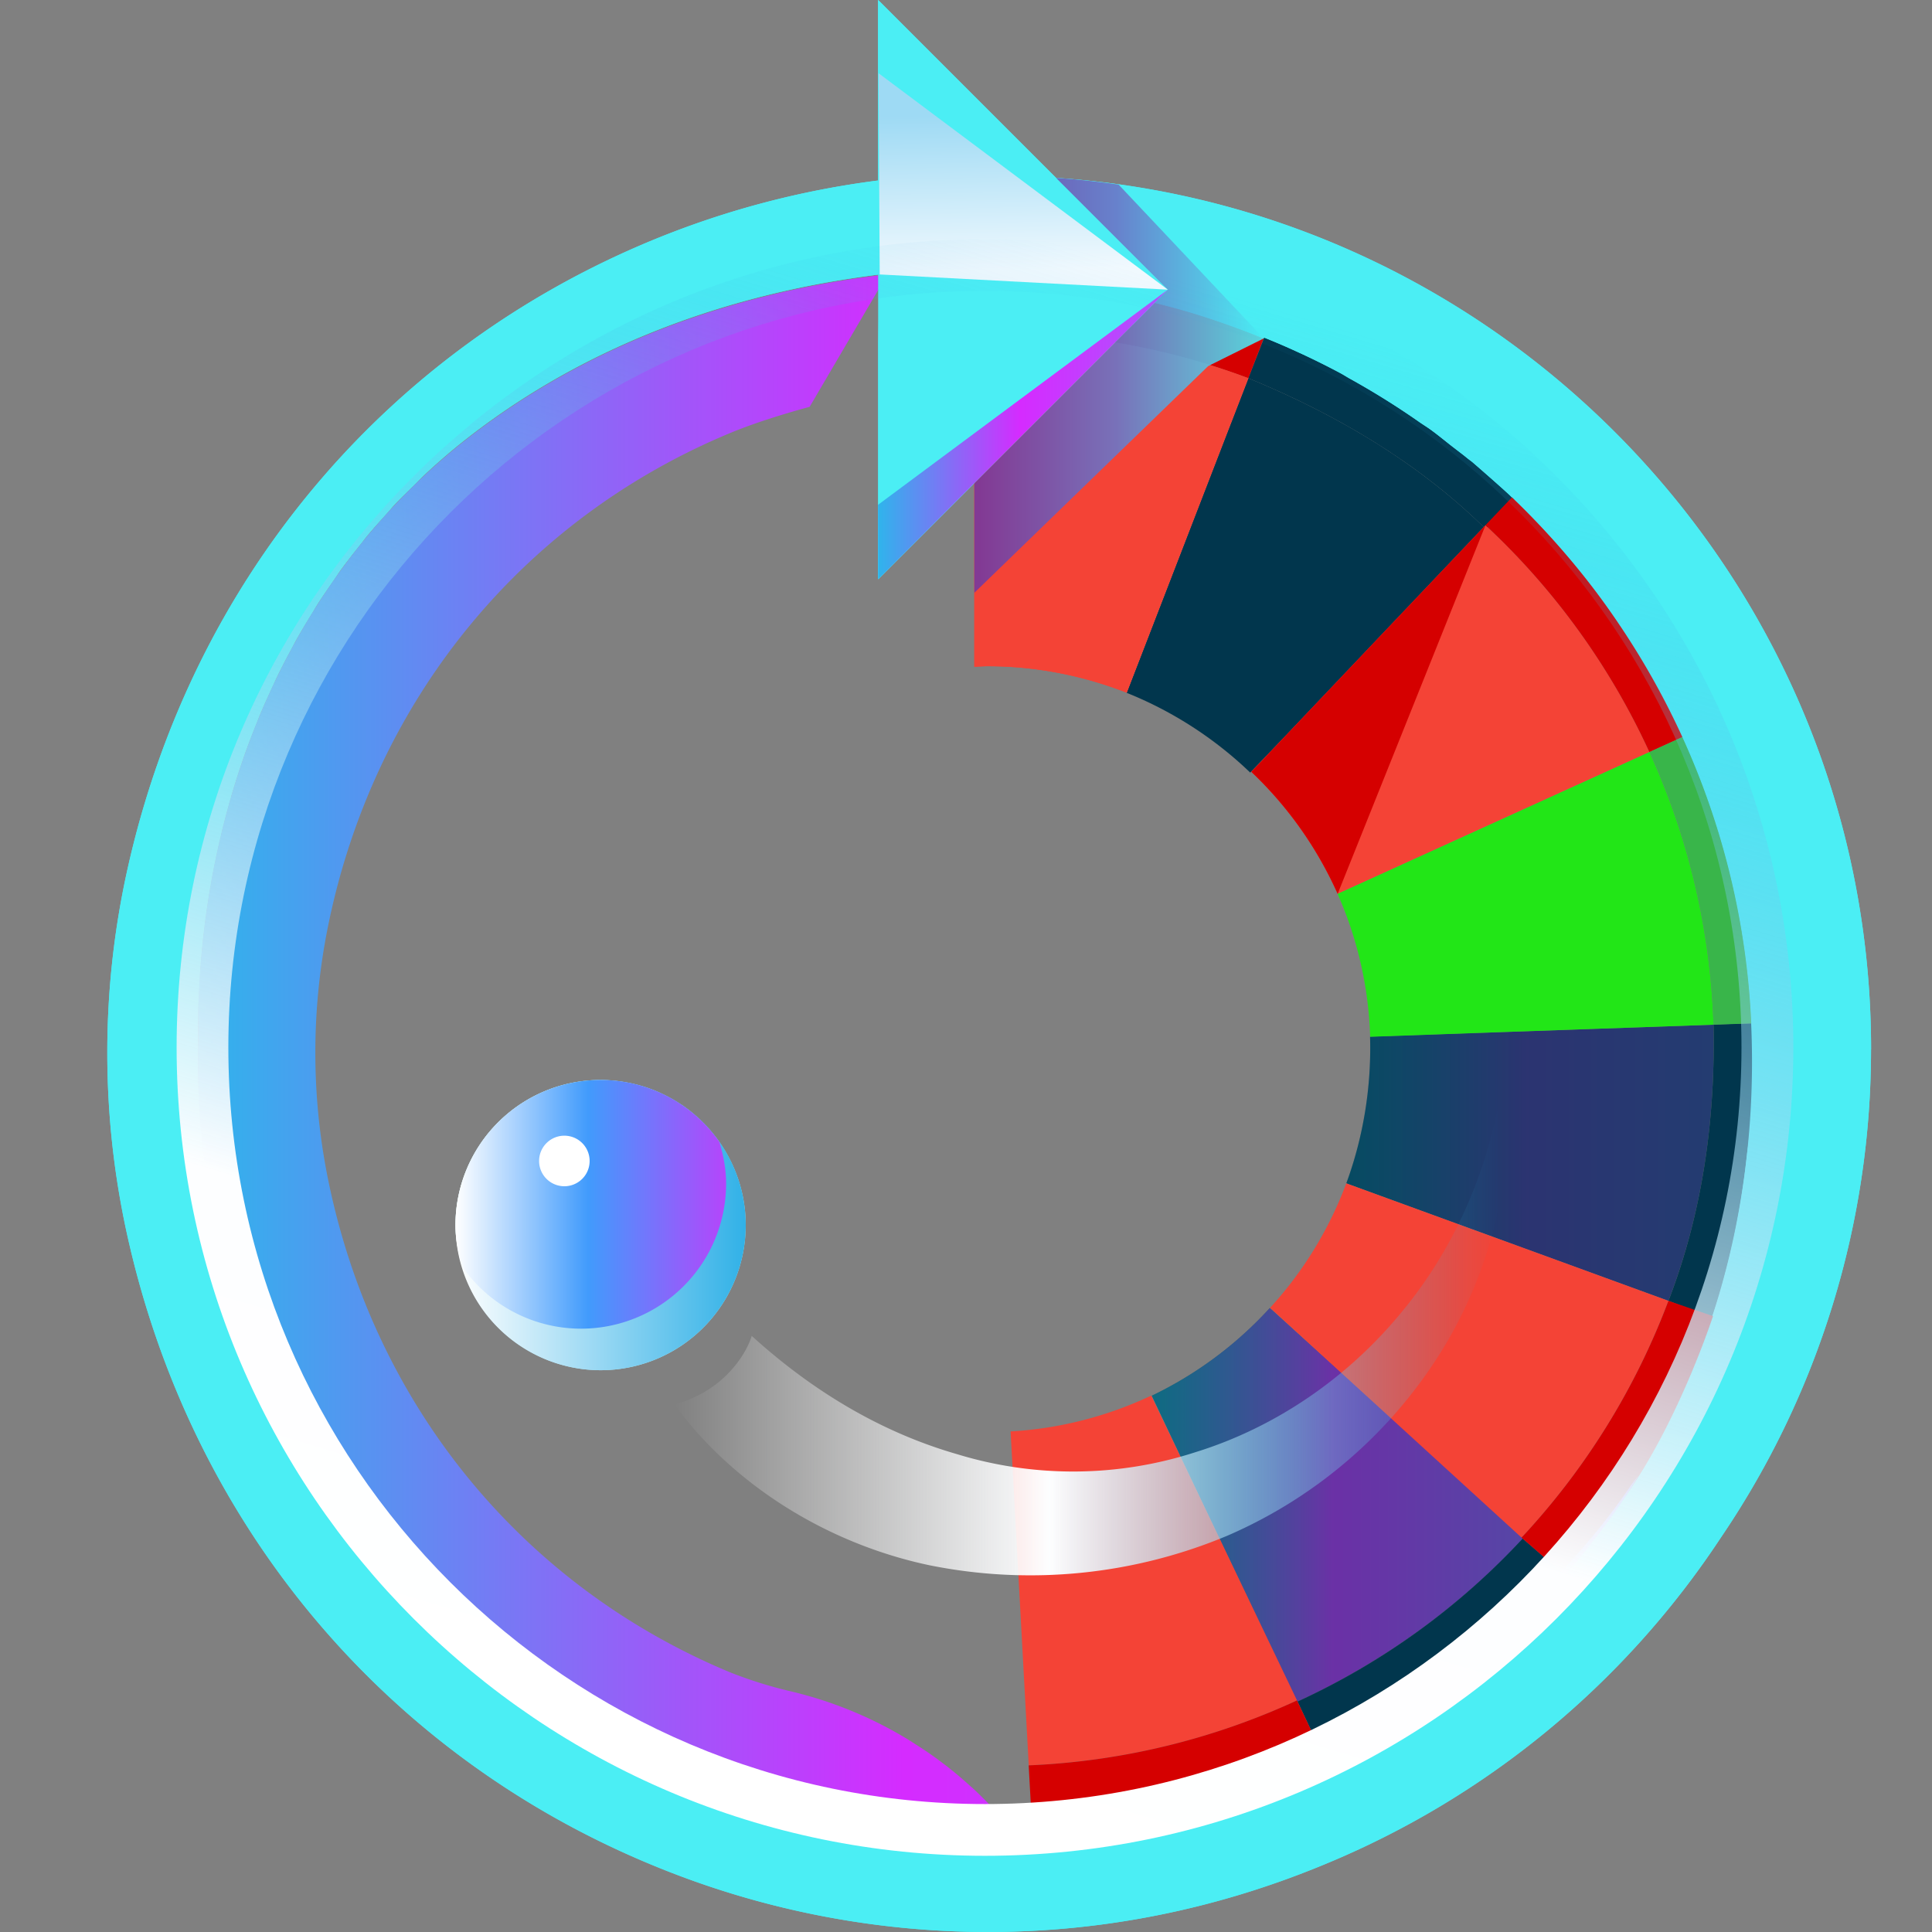
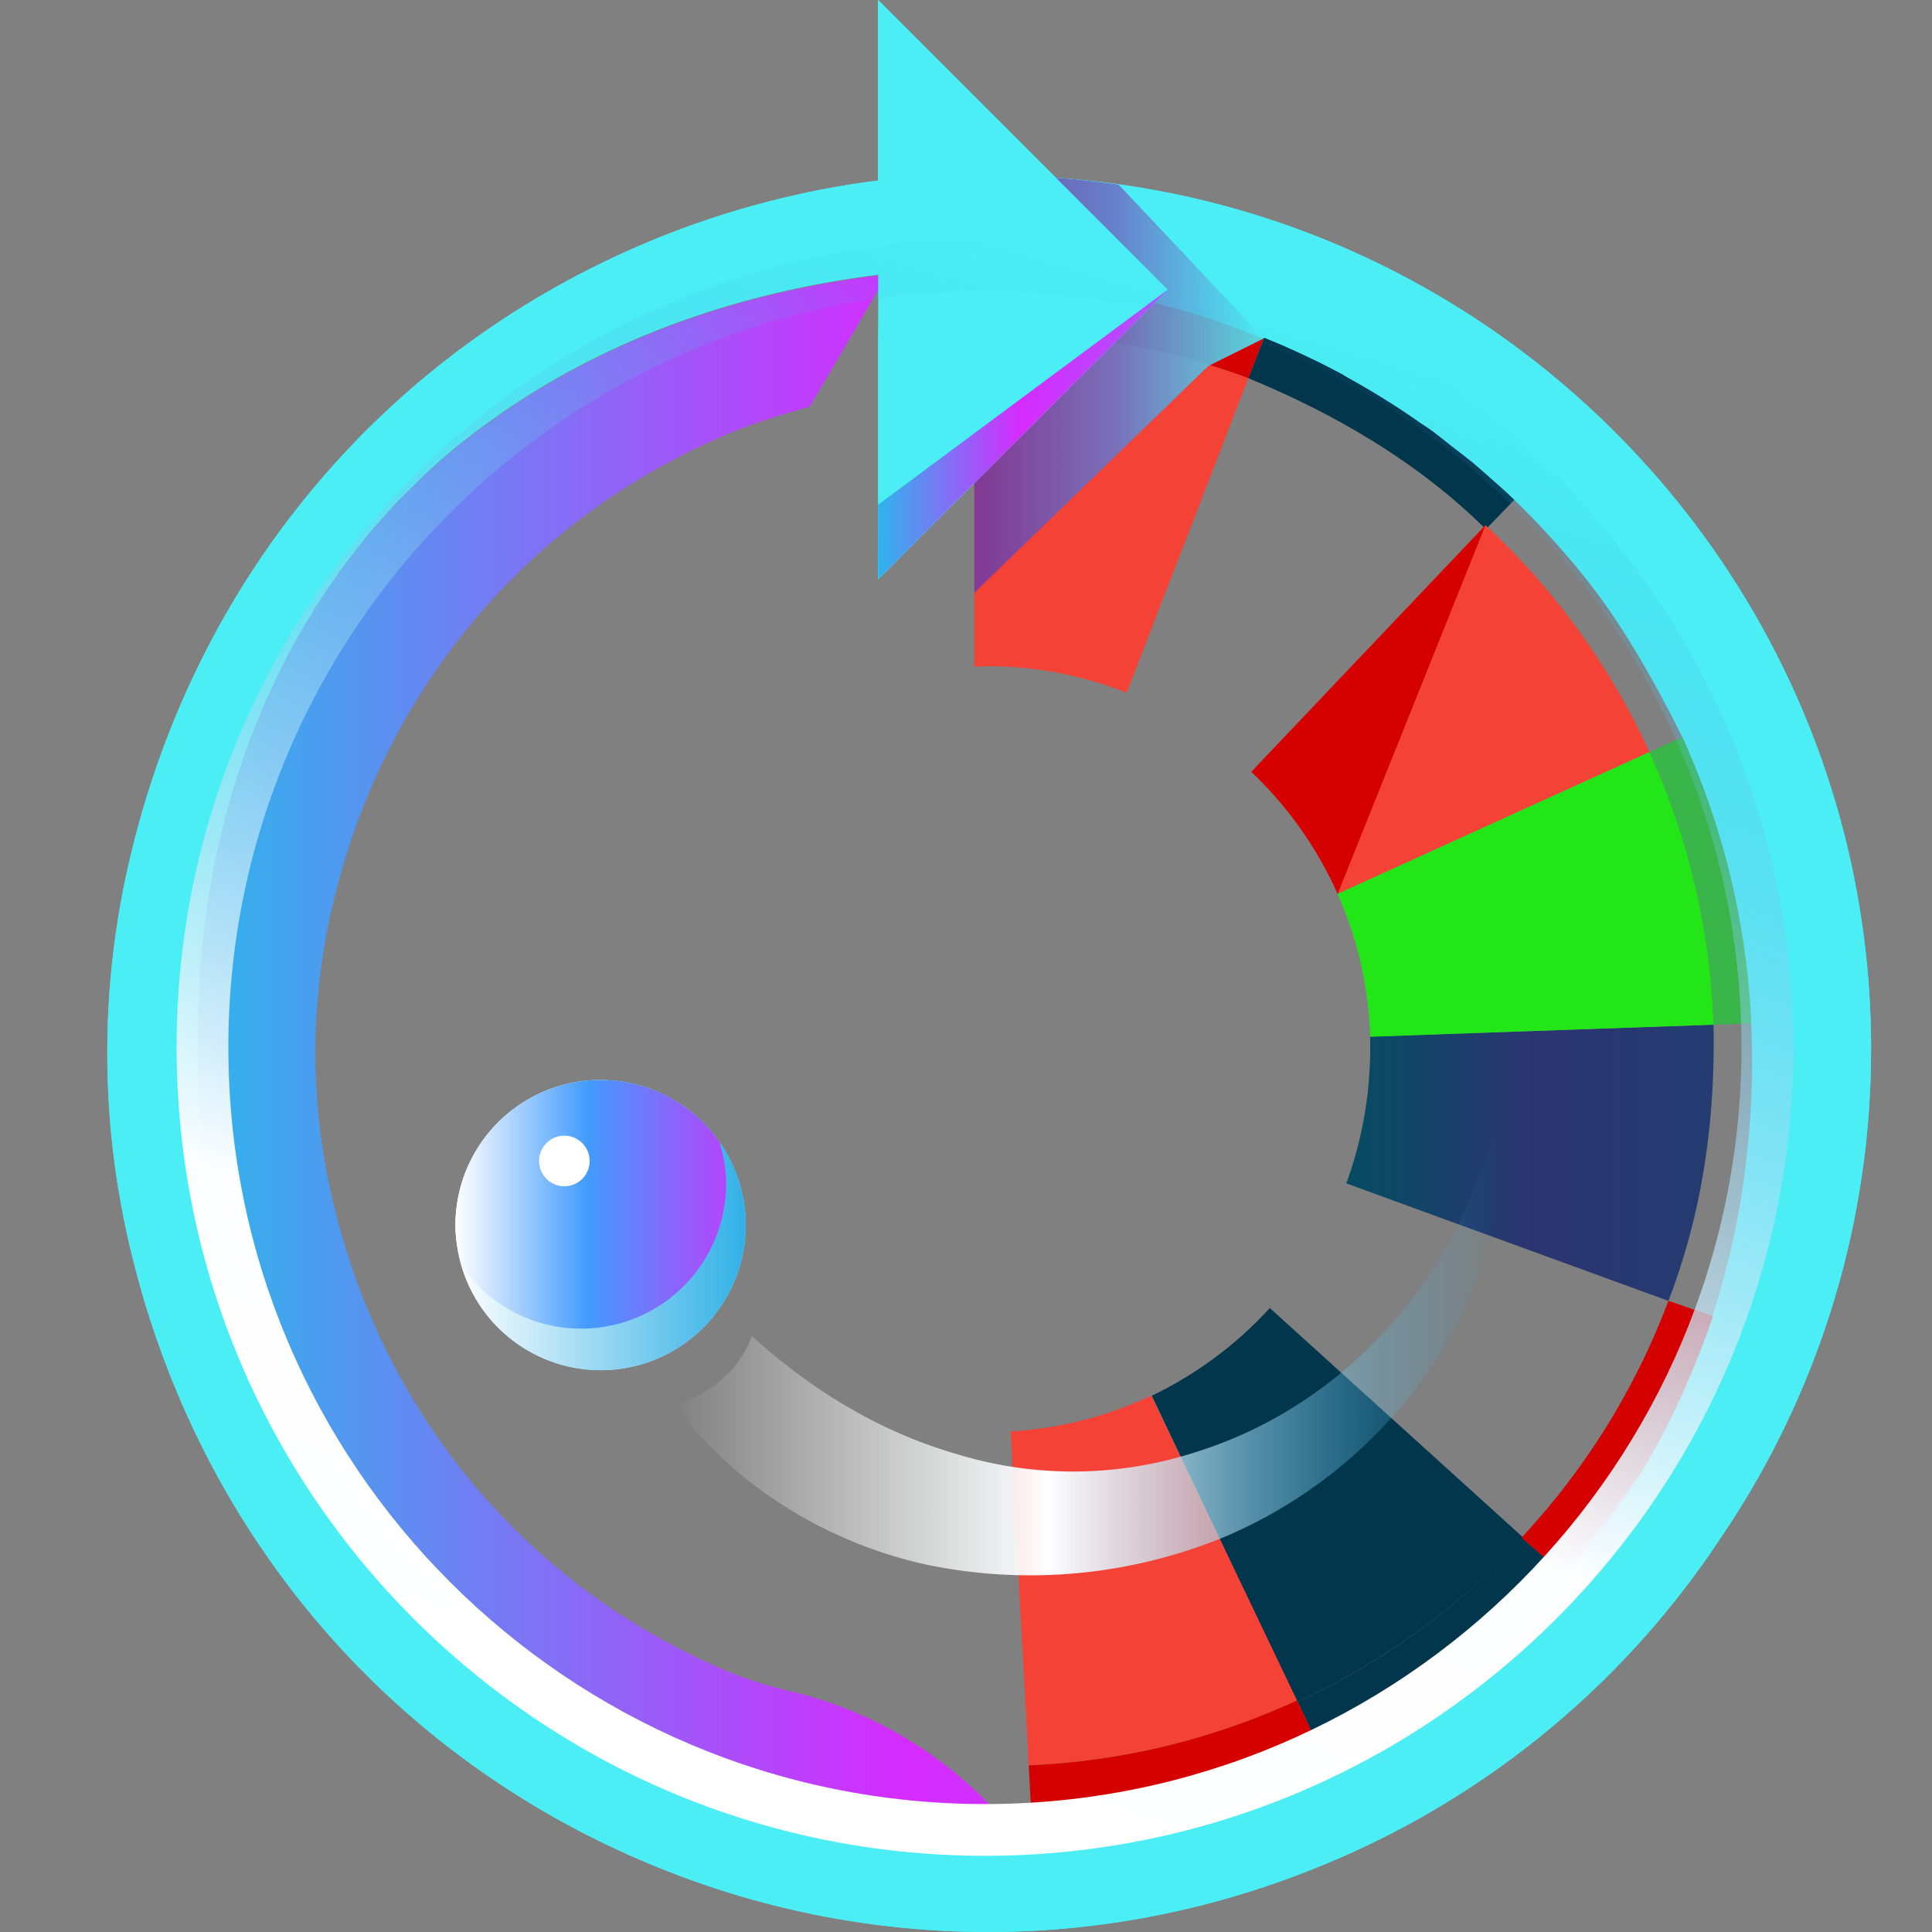
<svg xmlns="http://www.w3.org/2000/svg" width="36" height="36" fill="none">
  <rect width="100%" height="100%" fill="#808080" stroke="none" />
  <path fill="#01364D" d="m21.462 26.006 2.706 5.705a13.44 13.44 0 0 0 4.223-3.054l-4.73-4.284a7.18 7.18 0 0 1-2.199 1.634Z" />
-   <path fill="url(#a)" d="m21.462 26.006 2.706 5.705a13.44 13.44 0 0 0 4.223-3.054l-4.73-4.284a7.18 7.18 0 0 1-2.199 1.634Z" opacity=".5" />
  <path fill="#01364D" d="m29.089 29.287-.716-.618a13.267 13.267 0 0 1-4.195 3.037l.415.882.003.007c.808-.422 2.459-1.359 3.81-2.599.235-.228.466-.462.685-.707l-.002-.002ZM25.086 22.05l6.002 2.189c.65-1.683.876-3.433.84-5.145l-6.399.222c.027.9-.115 1.845-.443 2.735Z" />
  <path fill="url(#b)" d="m25.086 22.05 6.002 2.189c.65-1.683.876-3.433.84-5.145l-6.399.222c.027.9-.115 1.845-.443 2.735Z" opacity=".2" />
-   <path fill="#01364D" d="m32.849 19.06-.92.031c.035 1.712-.19 3.465-.84 5.148l.829.32.007.003c.287-.866.82-2.687.927-4.517.01-.329.013-.657 0-.985h-.003ZM23.296 14.396l4.391-4.536c-1.283-1.268-2.843-2.162-4.426-2.813l-2.267 5.863a7.185 7.185 0 0 1 2.302 1.486Z" />
  <path fill="#01364D" d="M23.26 7.047c1.584.651 3.144 1.545 4.427 2.814l.666-.688.006-.006c-.679-.608-2.136-1.825-3.77-2.654-.298-.14-.675-.24-.98-.36l-.349.894Z" />
  <path fill="#4BEEF4" d="M18.167 5.25c-.603 0-1.197.042-1.781.113l-.023 1.022V10.793l1.793-1.792 2.62-2.62.331-.332.407-.406a14.504 14.504 0 0 0-3.346-.393Z" />
  <path fill="#4BEEF4" d="M34.865 19.555c0-8.61-6.719-15.676-15.188-16.241L16.363 0v3.363c-1.427.182-2.84.55-4.206 1.113-4.962 2.048-8.582 6.316-9.785 11.735a15.732 15.732 0 0 0-.01 6.763c1.19 5.423 4.797 9.701 9.753 11.762A16.35 16.35 0 0 0 18.403 36c2.13 0 4.232-.416 6.246-1.247a16.271 16.271 0 0 0 7.419-6.106 16.17 16.17 0 0 0 2.796-9.092Zm-3.304 5.917c-.077.188-.156.374-.24.556-.05.107-.104.212-.156.317-.099.2-.2.397-.307.59-.046.082-.094.162-.142.243-.122.21-.248.416-.38.618-.038.058-.078.114-.117.172-.148.219-.3.434-.46.643l-.083.104c-.177.227-.358.448-.548.663l-.036.04C24.185 34.941 15.2 36.38 8.735 30.764c-.17-.142-.325-.298-.487-.448-.046-.043-.093-.084-.138-.128-.166-.159-.328-.322-.485-.49-.054-.057-.106-.117-.159-.175l-.09-.1c-.03-.036-.063-.07-.094-.105a13.52 13.52 0 0 1-.53-.655l-.097-.125a13.71 13.71 0 0 1-.47-.67l-.072-.11c-.146-.22-.28-.446-.415-.673a14.406 14.406 0 0 1-.408-.743c-.02-.041-.043-.081-.063-.122a14.37 14.37 0 0 1-.325-.696c-.031-.071-.063-.143-.093-.215a14.25 14.25 0 0 1-.553-1.568c-.037-.128-.07-.257-.104-.387a14.538 14.538 0 0 1-.137-.565c-.035-.16-.063-.323-.092-.485-.03-.167-.063-.333-.087-.502-.03-.206-.05-.414-.07-.622-.014-.133-.032-.265-.041-.4-.025-.346-.04-.696-.04-1.049 0-.05.003-.1.004-.149v-.065c-.004-.253-.003-.506.005-.758.004-.146.015-.292.023-.438.007-.114.01-.229.02-.343a15.57 15.57 0 0 1 .562-3.114c0-.005.002-.01.003-.014.072-.247.15-.491.234-.733l.006-.018c.076-.218.16-.433.246-.646l.034-.09c.086-.207.179-.41.274-.613l.046-.104c.098-.204.204-.405.312-.604.017-.03.031-.062.048-.093.1-.18.207-.355.315-.53.03-.048.056-.097.086-.145.099-.156.205-.307.31-.458.045-.064.085-.13.13-.192.126-.173.259-.34.393-.508.03-.038.058-.077.089-.115.12-.146.249-.287.376-.429.05-.054.096-.112.146-.166.122-.13.251-.253.379-.378.062-.06.121-.125.185-.185.194-.182.396-.358.604-.529 2.23-1.807 4.959-2.84 7.875-3.2l-.006.25a14.612 14.612 0 0 1 1.782-.114c1.152 0 2.271.139 3.345.393.702.166 1.376.399 2.034.663l.007-.017c.225.09.448.187.668.289l.01.004.004.002c.249.115.495.237.736.366.064.034.124.073.187.108a14.625 14.625 0 0 1 1.302.814c.065.045.133.086.197.133.14.101.272.211.408.317.094.073.19.144.281.219.031.025.064.047.094.073.062.052.74.644.73.653l.04-.04a14.241 14.241 0 0 1 3.201 4.477l-.003.002-.062.028a14.397 14.397 0 0 1 1.285 5.335l.047-.002c.007.182.01.366.01.548 0 .528-.039 1.05-.095 1.57-.011.133-.033.262-.047.394a14.42 14.42 0 0 1-.149 1.031c-.027.15-.055.3-.086.447-.04.184-.084.365-.13.546a15.28 15.28 0 0 1-.131.485c-.047.158-.098.314-.15.469-.058.175-.117.35-.182.521-.05.133-.104.263-.158.393l.002.001Z" />
  <path fill="#F44336" d="M18.155 12.424c.083-.003.165-.01.248-.01.915 0 1.787.179 2.591.493l1.912-4.945.034-.088.001-.001.32-.826a13.215 13.215 0 0 0-2.486-.666l-2.62 2.62v3.423Z" />
  <path fill="#D50000" d="M20.775 6.381c.86.143 1.69.367 2.486.666l.286-.741a14.37 14.37 0 0 0-2.034-.663l-.406.406-.332.332Z" />
  <path fill="#4BEEF4" d="M34.865 19.555c0-8.61-6.719-15.676-15.188-16.241L16.363 0v3.363c-1.427.182-2.84.55-4.206 1.113-4.962 2.048-8.582 6.316-9.785 11.735a15.732 15.732 0 0 0-.01 6.763c1.19 5.423 4.797 9.701 9.753 11.762A16.35 16.35 0 0 0 18.403 36c2.13 0 4.232-.416 6.246-1.247a16.271 16.271 0 0 0 7.419-6.106 16.17 16.17 0 0 0 2.796-9.092Zm-3.547 6.472a13.896 13.896 0 0 1-.46.907c-.046.083-.094.163-.142.244-.122.21-.248.416-.38.618-.038.058-.078.114-.117.172-.148.219-.3.434-.46.643l-.083.104c-.177.227-.358.448-.548.663l-.036.04C24.185 34.941 15.2 36.38 8.735 30.764c-.17-.142-.325-.298-.487-.448-.046-.043-.093-.084-.138-.128-.166-.159-.328-.322-.485-.49-.054-.057-.106-.117-.159-.175l-.09-.1c-.03-.036-.063-.07-.094-.105a13.52 13.52 0 0 1-.53-.655l-.097-.125a13.71 13.71 0 0 1-.47-.67l-.072-.11c-.146-.22-.28-.446-.415-.673a14.406 14.406 0 0 1-.408-.743c-.02-.041-.043-.081-.063-.122a14.37 14.37 0 0 1-.325-.696c-.031-.071-.063-.143-.093-.215a14.25 14.25 0 0 1-.553-1.568c-.037-.128-.07-.257-.104-.387a14.538 14.538 0 0 1-.137-.565c-.035-.16-.063-.323-.092-.485-.03-.167-.063-.333-.087-.502-.03-.206-.05-.414-.07-.622-.014-.133-.032-.265-.041-.4-.025-.346-.04-.696-.04-1.049 0-.05.003-.1.004-.149v-.065c-.004-.253-.003-.506.005-.758.004-.146.015-.292.023-.438.007-.114.01-.229.02-.343a15.681 15.681 0 0 1 .562-3.114l.003-.015c.072-.246.15-.49.234-.733l.006-.017c.076-.218.16-.433.246-.646l.034-.09c.086-.207.179-.411.274-.614l.046-.103c.098-.205.204-.405.312-.605.017-.03.031-.062.048-.092.1-.18.207-.355.315-.53.03-.048.056-.098.086-.145.099-.156.205-.307.31-.459.045-.063.085-.129.13-.191.126-.173.259-.341.393-.508.03-.038.058-.078.089-.115.12-.147.249-.288.376-.429.05-.055.096-.112.146-.166.122-.13.251-.253.379-.378.062-.061.121-.125.185-.185a12.1 12.1 0 0 1 .604-.53c2.23-1.806 4.959-2.839 7.875-3.199l-.006.249a14.61 14.61 0 0 1 1.782-.113c1.152 0 2.271.139 3.345.393.702.166 1.376.399 2.034.663l.007-.017c.225.089.448.187.668.288l.01.004.004.002c.249.116.495.238.736.366.064.034.124.074.187.109a14.625 14.625 0 0 1 1.302.814c.065.045.133.086.197.132.14.102.272.212.408.318.094.073.19.143.281.219.031.025.064.047.094.072.062.053.74.645.73.654 0 0 .965.903 1.74 1.993.774 1.09 1.436 2.474 1.436 2.474a14.397 14.397 0 0 1 1.285 5.335c.106 2.366-.31 4.794-1.314 6.958h.002Z" />
-   <path fill="#F44336" d="M18.155 12.424c.083-.003.165-.01.248-.01.915 0 1.787.179 2.591.493l1.912-4.945.034-.088.001-.001.32-.826a13.215 13.215 0 0 0-2.486-.666l-2.62 2.62v3.423ZM28.352 28.651a13.377 13.377 0 0 0 2.736-4.412l-6.002-2.189a7.126 7.126 0 0 1-1.42 2.319l4.686 4.282Z" />
  <path fill="#D50000" d="m28.352 28.651.756.659c.293-.32.407-.476.834-.98 1.203-1.418 1.977-3.806 1.977-3.806l-.83-.285a13.373 13.373 0 0 1-2.737 4.412Z" />
  <path fill="#F44336" d="m18.831 26.673.338 6.222c1.778-.078 3.465-.5 4.999-1.21l-2.717-5.68a7.09 7.09 0 0 1-2.62.668Z" />
  <path fill="#D50000" d="M24.168 31.685a13.257 13.257 0 0 1-5 1.21l.054.982c2.797-.074 5.05-1.211 5.342-1.352l-.396-.84Z" />
  <path fill="#F44336" d="M23.316 14.382a7.147 7.147 0 0 1 1.609 2.274l5.81-2.642a13.412 13.412 0 0 0-3.055-4.228l-2.149 2.263-2.215 2.333Z" />
-   <path fill="#D50000" d="m30.734 14.013.614-.279a14.513 14.513 0 0 0-3.176-4.466l-.492.518a13.413 13.413 0 0 1 3.054 4.227Z" />
  <path fill="#22E617" d="m25.531 19.319 2.248-.08 4.15-.145a13.256 13.256 0 0 0-1.195-5.08l-5.81 2.642a7.1 7.1 0 0 1 .607 2.662Z" />
  <path fill="#39B54A" d="m31.928 19.094.704-.024a14.397 14.397 0 0 0-1.284-5.335l-.614.279a13.27 13.27 0 0 1 1.194 5.08Z" />
  <path fill="url(#c)" d="M19.677 3.314c.393.026.781.071 1.166.125l2.705 2.867-1.035.515-4.357 4.224V9.001l2.62-2.62.331-.332" opacity=".9" />
  <path fill="url(#d)" d="M24.567 32.52c-.289.14-.59.264-.896.377a13.712 13.712 0 0 1-4.449.98s-.404.014-.54.016l-.1-.11a7.133 7.133 0 0 0-.458-.464l-.055-.048a7.348 7.348 0 0 0-.446-.375l-.029-.021a6.323 6.323 0 0 0-.528-.368c-.054-.035-.108-.071-.163-.104a7.548 7.548 0 0 0-2.162-.886 8.02 8.02 0 0 1-1.138-.356c-3.859-1.605-6.647-4.97-7.498-9.226a11.863 11.863 0 0 1 .005-4.664c.86-4.258 3.659-7.619 7.524-9.214.639-.263 1.452-.476 1.452-.476l1.3-2.216-.051.008.05-.008.006-.236c-2.917.36-5.645 1.393-7.875 3.2-2.92 2.389-4.486 5.947-4.778 9.648-.019.234-.03.47-.039.704 0 .026-.003.052-.004.078-.008.265 0 .53-.004.796-.053 2.993.816 5.568 2.25 7.92.068.11.134.222.206.33 4.094 6.072 10.209 6.412 10.21 6.412.6.076 1.21.123 1.831.116 2.226-.025 3.873-.542 3.884-.545 3.346-.931 6.385-3.111 8.272-5.987.091-.14.191-.316.191-.316s-.116.152-.172.234c-1.45 2.115-3.546 3.712-5.796 4.801Z" />
  <path fill="#4BEEF4" d="m21.76 5.397-5.397 5.396V0l5.397 5.397Z" />
-   <path fill="url(#e)" d="m16.37 1.364 5.39 4.033-5.368-.283-.021-3.75Z" />
  <path fill="url(#f)" d="m21.76 5.397-5.4 4.01.003 1.386 5.397-5.396Z" />
  <path fill="url(#g)" d="M18.354 34.58c-8.306 0-15.063-6.757-15.063-15.062S10.048 4.456 18.354 4.456c8.305 0 15.062 6.757 15.062 15.062S26.659 34.58 18.354 34.58Zm0-29.16c-7.774 0-14.099 6.324-14.099 14.098 0 7.774 6.325 14.098 14.099 14.098S32.45 27.292 32.45 19.518c0-7.774-6.324-14.098-14.097-14.098Z" />
  <path fill="url(#h)" d="M28.025 19.955c.224 1.7-.16 3.522-1.077 5.076a8.812 8.812 0 0 1-4.072 3.582 9.496 9.496 0 0 1-5.558.553c-1.872-.395-3.626-1.465-4.756-2.998 0 0 .451-.096.849-.431.48-.404.596-.845.596-.845 1.117 1.015 2.394 1.791 3.822 2.203a7.394 7.394 0 0 0 4.457-.039c1.462-.454 2.812-1.365 3.827-2.602 1.027-1.233 1.697-2.801 1.911-4.5v.001Z" />
  <path fill="#B2EBF2" d="M13.405 21.28a2.738 2.738 0 0 0-.368-.42 2.725 2.725 0 0 0-.309-.254c-.031-.022-.065-.04-.098-.06a2.728 2.728 0 0 0-.319-.173c-.035-.016-.068-.034-.104-.048-.137-.056-.28-.1-.428-.133-.033-.008-.068-.013-.102-.02a2.682 2.682 0 0 0-.486-.048 2.704 2.704 0 0 0-2.704 2.704c0 .147.017.29.043.43.019.118.049.23.082.343a2.696 2.696 0 0 0 2.579 1.931 2.704 2.704 0 0 0 2.704-2.704c0-.577-.183-1.109-.491-1.548Z" />
  <path fill="url(#i)" d="M11.192 20.124a2.704 2.704 0 1 0 0 5.408 2.704 2.704 0 0 0 0-5.408Z" />
  <path fill="url(#j)" d="M13.53 22.053c0-.27-.051-.526-.125-.773a2.698 2.698 0 0 0-2.213-1.156 2.704 2.704 0 0 0-2.705 2.704c0 .27.052.527.126.773a2.698 2.698 0 0 0 2.213 1.157 2.704 2.704 0 0 0 2.704-2.705Z" />
  <path fill="#fff" d="M10.516 22.104a.471.471 0 1 0 0-.942.471.471 0 0 0 0 .942Z" />
  <path fill="#D50000" d="m25.531 12.049-2.215 2.333a7.145 7.145 0 0 1 1.609 2.274l2.755-6.87-2.149 2.263Z" />
  <defs>
    <linearGradient id="a" x1="21.462" x2="28.391" y1="28.042" y2="28.042" gradientUnits="userSpaceOnUse">
      <stop stop-color="#27CDE3" stop-opacity=".7" />
      <stop offset=".49" stop-color="#D52BFF" />
      <stop offset="1" stop-color="#AC55FF" />
    </linearGradient>
    <linearGradient id="b" x1="25.086" x2="31.932" y1="21.667" y2="21.667" gradientUnits="userSpaceOnUse">
      <stop stop-color="#27CDE3" stop-opacity=".7" />
      <stop offset=".49" stop-color="#D52BFF" />
      <stop offset="1" stop-color="#AC55FF" />
    </linearGradient>
    <linearGradient id="c" x1="18.155" x2="23.547" y1="7.179" y2="7.179" gradientUnits="userSpaceOnUse">
      <stop offset=".02" stop-color="#76399F" />
      <stop offset=".49" stop-color="#6B76C8" />
      <stop offset="1" stop-color="#4BEEF4" />
    </linearGradient>
    <linearGradient id="d" x1="3.688" x2="30.535" y1="19.731" y2="19.731" gradientUnits="userSpaceOnUse">
      <stop stop-color="#2FB4EC" />
      <stop offset=".49" stop-color="#D52BFF" />
      <stop offset="1" stop-color="#AC55FF" />
    </linearGradient>
    <linearGradient id="e" x1="19.072" x2="19.008" y1="5.092" y2="2.122" gradientUnits="userSpaceOnUse">
      <stop offset=".02" stop-color="#F1F9FE" />
      <stop offset="1" stop-color="#9EDAF4" />
    </linearGradient>
    <linearGradient id="f" x1="16.36" x2="21.76" y1="8.095" y2="8.095" gradientUnits="userSpaceOnUse">
      <stop stop-color="#2FB4EC" />
      <stop offset=".49" stop-color="#D52BFF" />
      <stop offset="1" stop-color="#AC55FF" />
    </linearGradient>
    <linearGradient id="g" x1="14.041" x2="22.666" y1="33.951" y2="5.085" gradientUnits="userSpaceOnUse">
      <stop stop-color="#fff" />
      <stop offset=".29" stop-color="#FDFEFF" />
      <stop offset=".99" stop-color="#24ACE5" stop-opacity="0" />
      <stop offset="1" stop-color="#20AAE5" stop-opacity="0" />
    </linearGradient>
    <linearGradient id="h" x1="12.562" x2="28.087" y1="24.655" y2="24.655" gradientUnits="userSpaceOnUse">
      <stop stop-color="#fff" stop-opacity="0" />
      <stop offset=".45" stop-color="#FDFEFF" />
      <stop offset=".99" stop-color="#24ACE5" stop-opacity="0" />
      <stop offset="1" stop-color="#20AAE5" stop-opacity="0" />
    </linearGradient>
    <linearGradient id="i" x1="8.487" x2="13.896" y1="22.828" y2="22.828" gradientUnits="userSpaceOnUse">
      <stop stop-color="#fff" />
      <stop offset=".49" stop-color="#99D8F3" />
      <stop offset="1" stop-color="#31B1E7" />
    </linearGradient>
    <linearGradient id="j" x1="8.487" x2="13.53" y1="22.441" y2="22.441" gradientUnits="userSpaceOnUse">
      <stop stop-color="#fff" />
      <stop offset=".49" stop-color="#419BFC" />
      <stop offset="1" stop-color="#B545FB" />
    </linearGradient>
  </defs>
</svg>